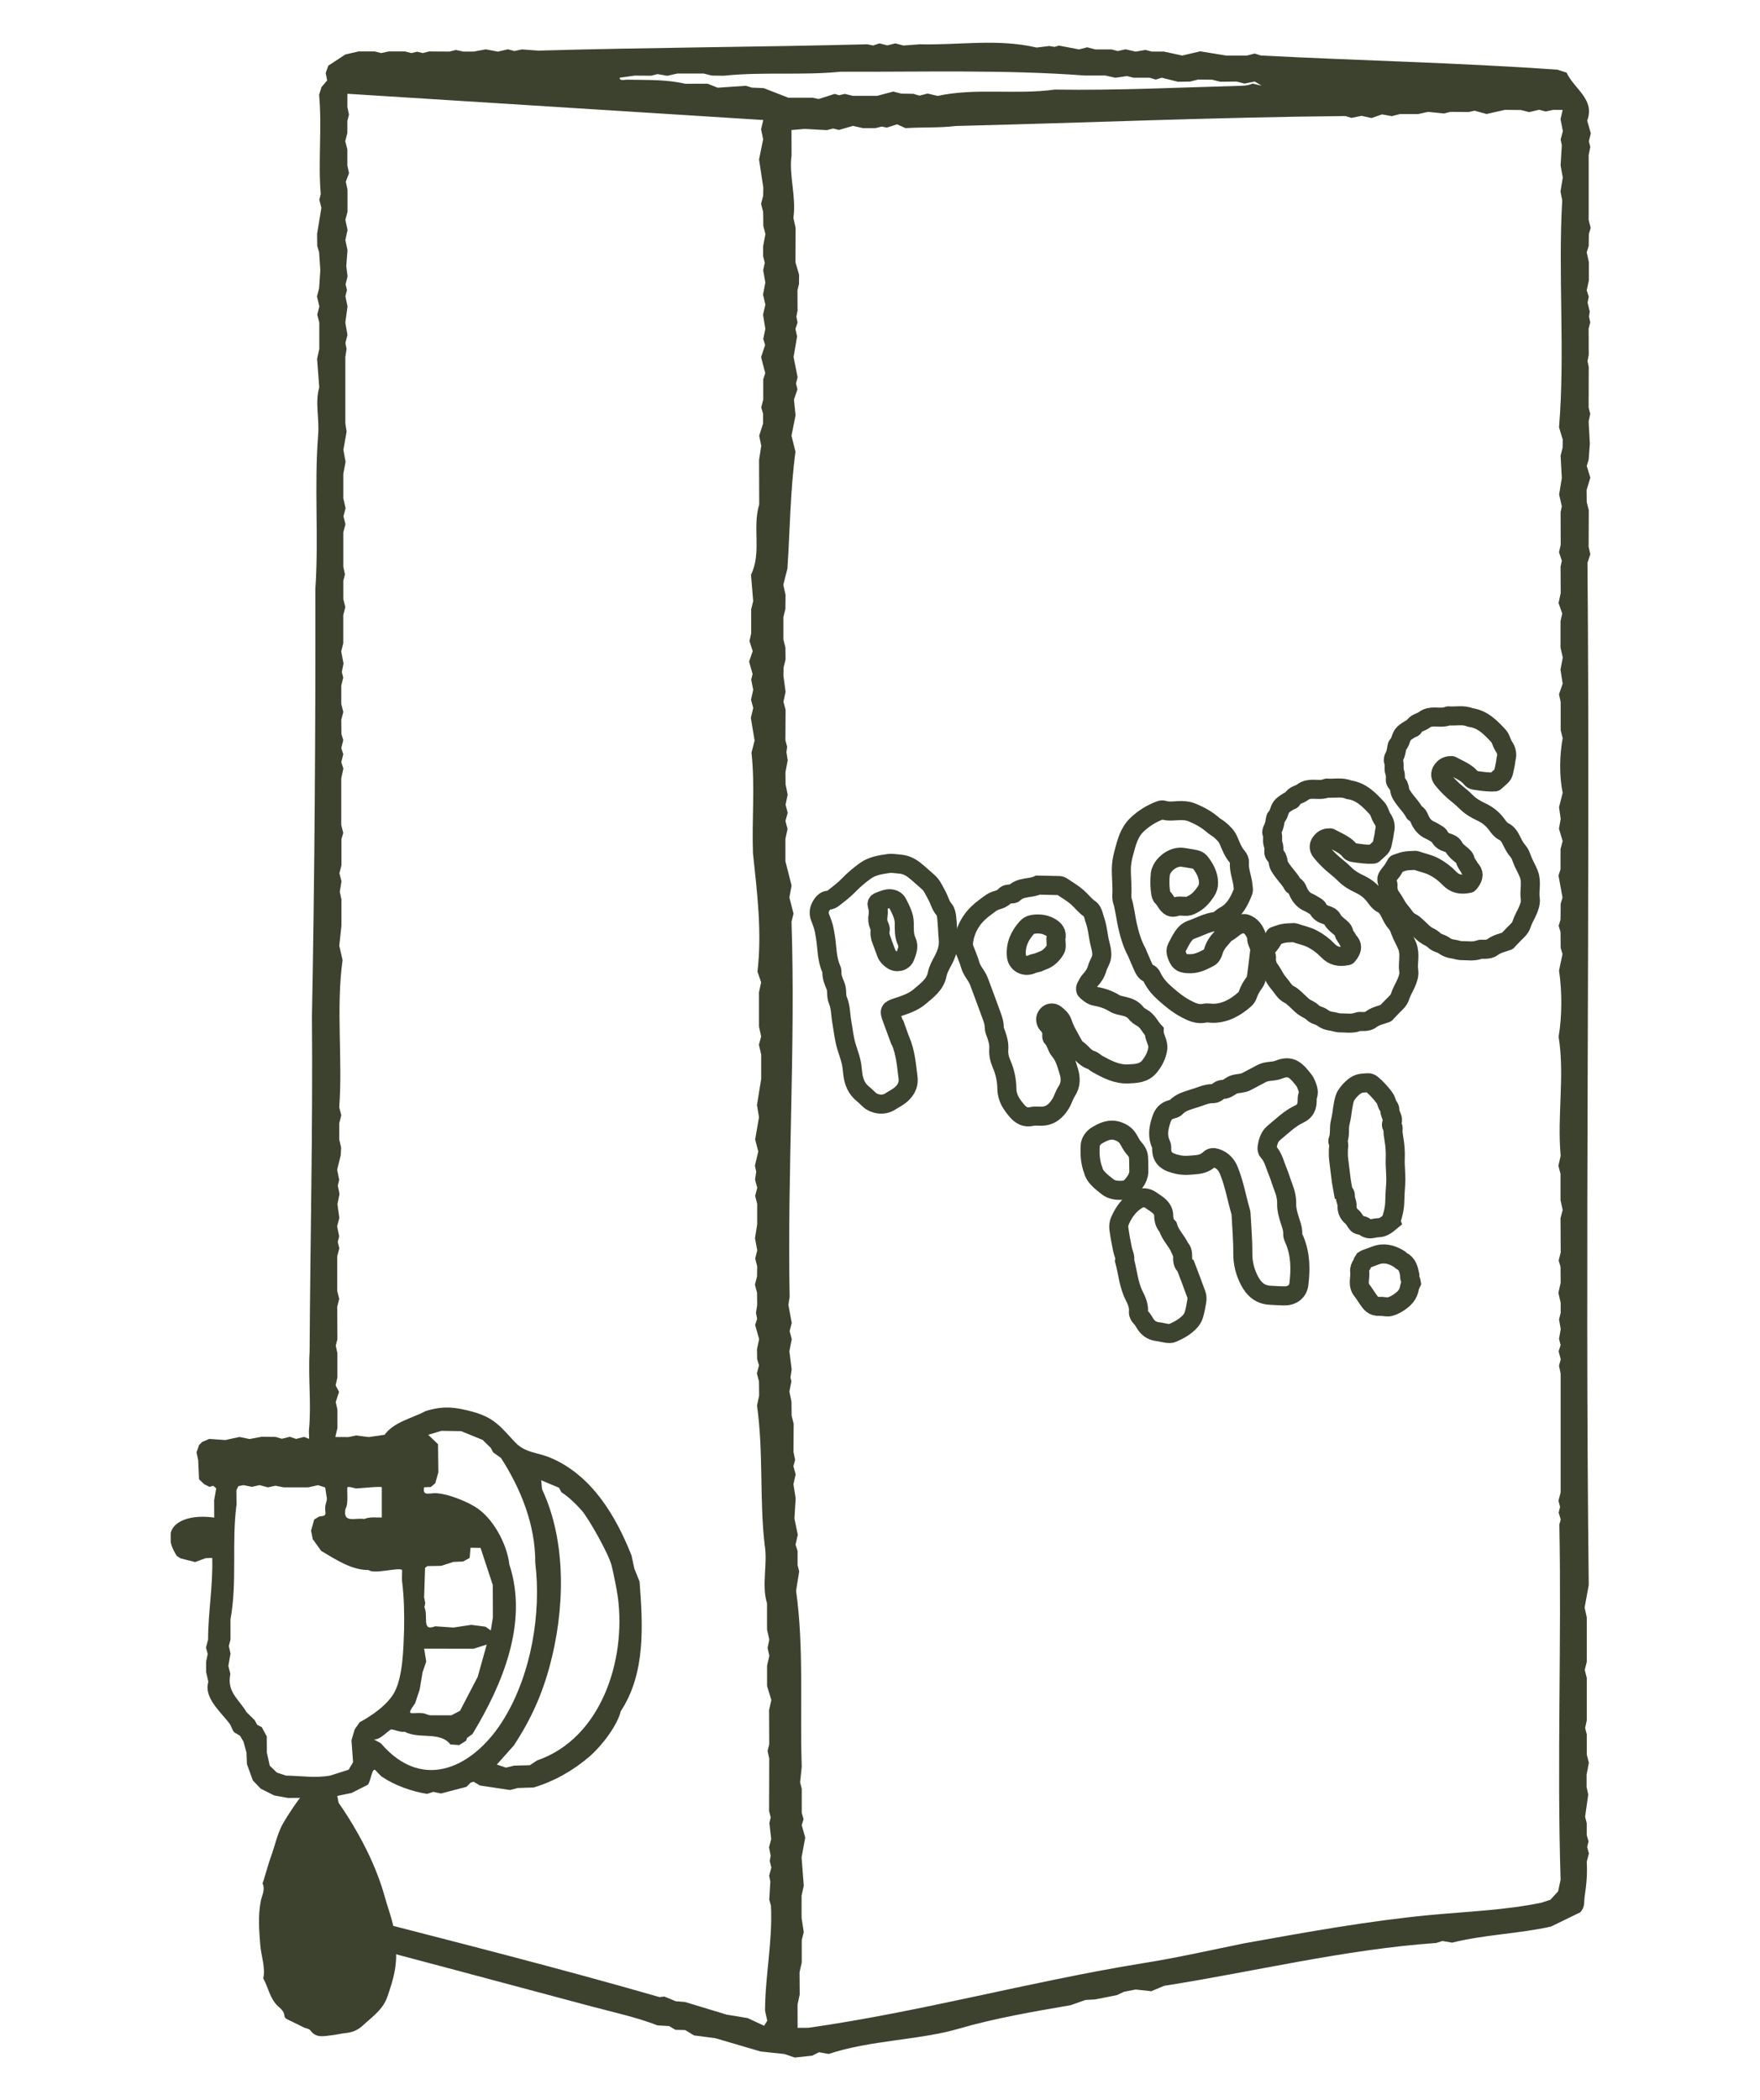
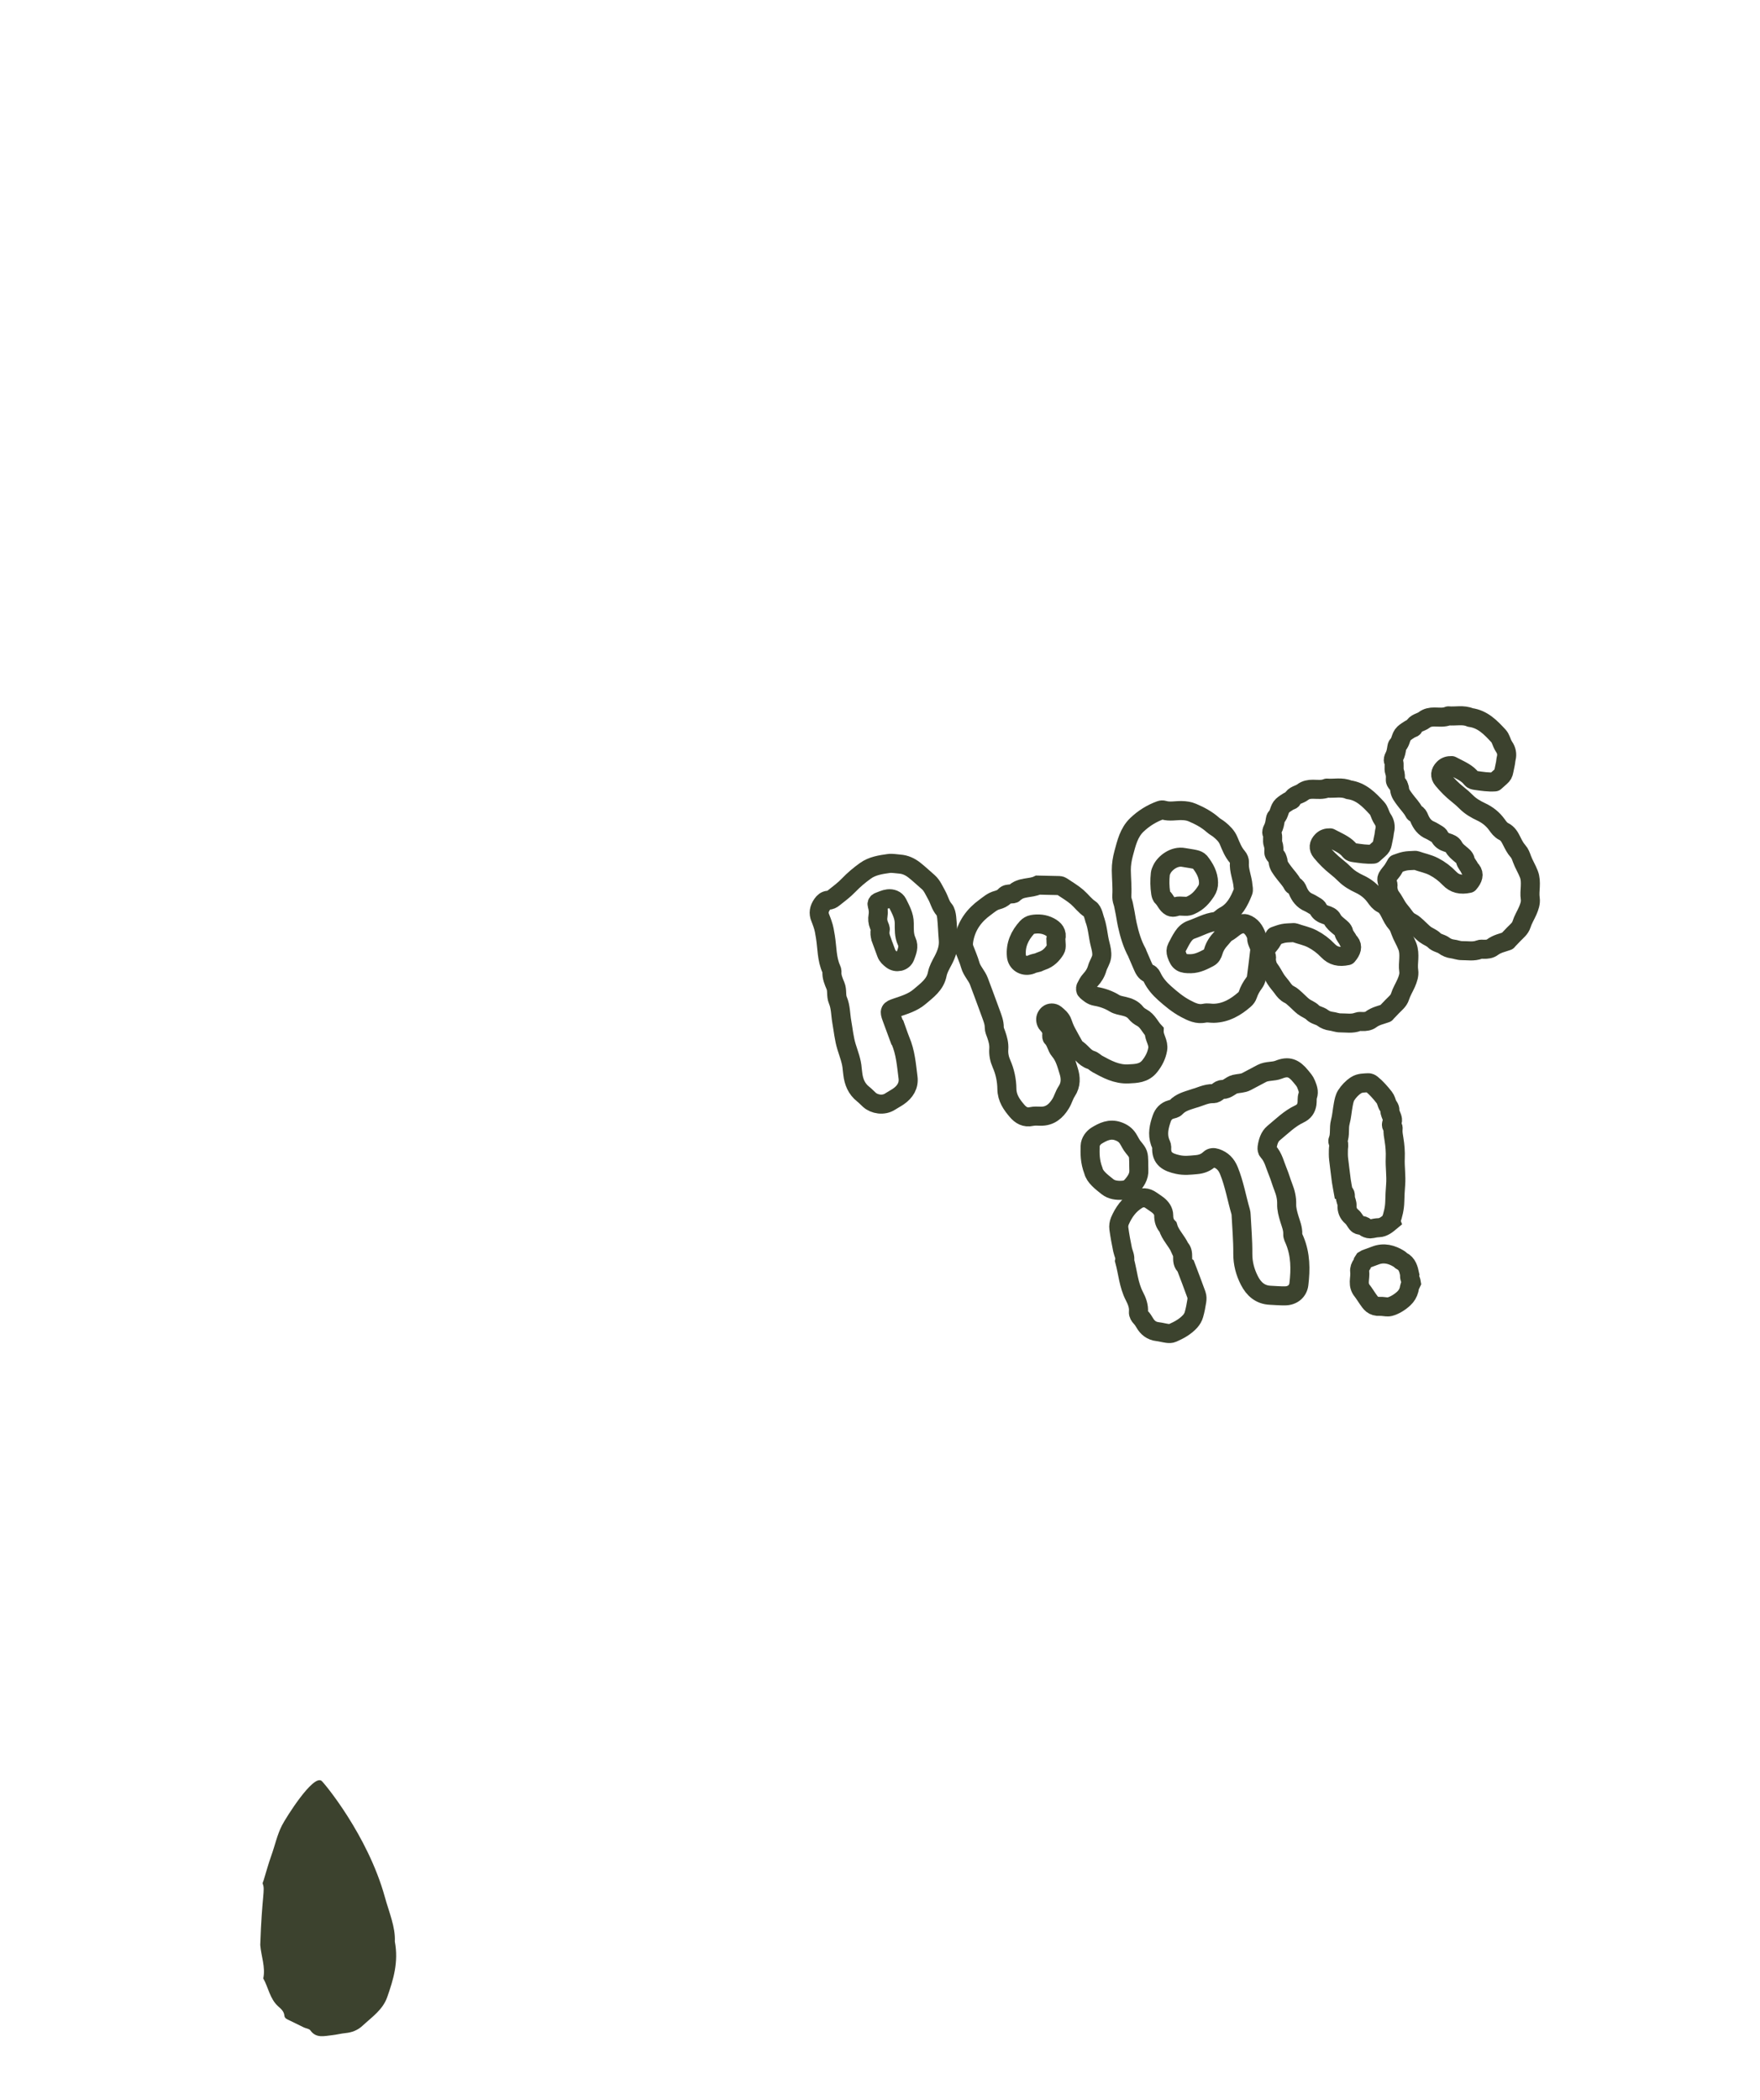
<svg xmlns="http://www.w3.org/2000/svg" fill="none" viewBox="0 0 662 790" height="790" width="662">
  <g clip-path="url(#clip0_2940_1783)">
-     <path fill="#3C422E" d="M594.35 719.323L583.373 724.668C571.128 727.382 558.368 727.674 546.179 730.708L542.557 730.095L540.203 730.833C505.586 733.282 471.903 741.605 437.899 746.949L433.037 748.981L427.145 748.341L422.701 749.217L420.138 750.442L411.905 752.07L408.311 752.265L402.697 754.241C388.976 756.593 373.875 759.196 360.669 763.065C345.833 767.407 327.376 767.351 311.69 772.584L308.04 771.93L305.533 773.21L298.958 773.934L295.016 772.598L286.1 771.652L269.077 766.656L261.026 765.598L257.724 763.594L254.033 763.496L251.651 762.077L247.346 761.84C239.336 758.751 230.908 756.941 222.578 754.729C188.477 745.641 154.138 736.344 120.023 727.493L116.68 724.765L115.454 721.383L117 714.55L116.248 711.544V700.87L117.098 697.112L116.248 693.354L116.276 676.25L108.28 676.278L103.14 675.346L98.083 672.813L95.116 669.709L92.887 663.586L92.706 659.216L91.563 655.041L90.282 652.911L88.15 651.631C87.259 650.671 87.05 649.223 86.256 648.207C82.885 643.796 76.561 638.479 78.371 632.634L77.522 628.876V625.021L78.135 622.155L77.48 619.733L78.274 616.671C78.274 606.373 80.168 596.297 79.82 585.984L77.285 586.109L73.371 587.557L67.882 586.151L66.503 585.26C58.953 573.445 69.902 569.256 80.572 570.828L80.545 564.343L81.325 559.834L80.21 558.874L78.817 559.277L76.811 558.275L74.875 556.424L74.541 549.173L73.914 546.293L74.903 543.509L76.045 542.382L78.692 541.241L84.751 541.658L90.073 540.503L93.862 541.282L98.389 540.433L103.697 540.489L106.009 541.185L109.004 540.433L111.372 541.241L114.367 540.475L116.248 541.213C116.332 540.086 116.109 538.889 116.22 537.775C117.167 528.159 115.858 518.027 116.457 508.355C116.708 466.2 117.683 424.755 117.335 382.308C118.351 329.562 118.7 274.478 118.616 221.468C119.926 202.833 118.156 182.765 119.647 163.865C120.204 156.851 118.393 151.855 120.079 145.676L119.271 134.987L120.093 131.257V121.335L119.327 118.329L120.121 115.295L119.229 111.509L120.023 108.447L120.483 101.656L120.023 94.864L119.327 92.526L119.271 87.975L120.887 78.15L120.107 75.116L120.65 72.987C119.591 60.795 121.165 48.381 120.037 35.647L120.929 32.752L123.046 30.261L122.503 27.464L123.492 24.695L129.9 20.491L134.831 19.35H140.96L143.356 19.963L146.226 19.35H152.355L154.737 19.963L156.883 19.448L159.028 19.963L161.41 19.35L169.058 19.406L171.454 18.794L174.323 19.406H178.182L182.709 18.557L187.265 19.42L191.054 18.543L193.478 19.197L196.347 18.585L202.449 19.044C243.585 17.847 285.111 17.722 326.192 16.664L328.407 17.11L330.789 16.316L333.77 17.068L336.765 16.316L339.816 17.124L345.917 16.664C360.627 17.04 375.129 14.438 389.923 17.889L394.659 17.305L396.637 17.639L398.295 17.151L405.887 18.585L408.924 17.792L411.988 18.585H418.062L420.458 19.197L423.356 18.543L427.145 19.42L430.808 18.78L433.204 19.392H437.76L444.669 20.895L451.453 19.308L461.288 20.909H468.936L471.945 20.144L474.271 20.881C511.131 22.788 548.603 23.581 585.783 26.211L589.238 27.311C592.219 33.629 600.02 37.345 596.997 45.389L598.362 50.135L597.638 53.127L598.167 55.256L597.554 58.402V82.729L598.32 85.735L597.624 88.045L597.568 92.54L596.816 94.892L597.624 98.608V105.497L596.816 109.213L597.596 111.593L597.15 113.805L597.958 117.187L597.68 119.094L598.153 121.251L597.54 123.631L597.582 133.554L597.122 135.794L597.582 138.035L597.54 153.274L598.153 155.668L597.54 158.535L598 166.913L597.54 172.953L596.83 175.263L598.181 179.675L596.774 184.323L596.83 188.874L597.596 191.908L597.54 205.616L598.181 208.497L597.108 211.656C598.181 340.041 596.078 467.605 597.582 596.199L596.036 604.647L596.844 608.363V625.105L596.078 628.111L596.844 631.117V647.108L596.231 649.975L596.844 652.368V659.953L597.624 663.015L596.774 667.538V672.145L597.387 675.012L596.217 683.362L596.83 685.756V690.306L597.512 692.617L596.983 694.746L597.638 697.168L596.844 700.229C597.067 704.794 596.76 708.705 596.078 713.117C595.715 715.524 596.3 717.125 594.378 719.379L594.35 719.323ZM474.577 32.237L471.931 30.665L468.128 31.444L465.119 30.679L458.989 30.748L455.953 29.983L450.631 29.927L447.594 30.693L443.039 30.748L436.993 29.231L434.709 29.927L432.396 29.231H426.323L423.927 28.619L419.497 29.245L415.75 28.41H408.102C378.347 26.156 346.446 27.102 316.273 26.977C301.507 28.438 287.145 26.935 272.267 28.48L267.712 28.424L264.675 27.659H254.743L250.982 28.508L247.318 27.867L244.922 28.48L238.779 28.438L233.123 29.218C232.942 30.54 234.865 29.955 235.784 29.969C243.223 30.122 250.536 29.83 257.766 31.514L266.138 31.486L269.941 32.989L280.542 32.265L282.868 32.961L287.243 33.142L296.534 36.761H305.658L307.901 37.248L313.961 35.313L315.619 35.828L317.764 35.313L320.773 36.051H329.939L335.985 34.436L339.049 35.23L343.549 35.285L345.861 35.981L348.898 35.188L352.687 36.079C367.077 32.947 382.178 35.717 396.735 33.699C420.402 34.061 443.875 32.892 467.348 32.251C468.782 32.21 469.855 31.973 471.164 31.444L474.522 32.224L474.577 32.237ZM287.061 45.139L130.68 35.271L130.652 40.226L131.265 43.093L130.652 45.487V50.037L129.858 53.099L130.652 56.161V62.229L131.279 65.11L130.067 68.394L130.708 71.275V79.681L129.9 82.729L130.735 86.472L129.9 90.314L130.708 94.029L130.248 100.125L130.735 103.938L129.983 106.958L130.513 109.088L129.914 111.454L130.722 115.281L129.886 121.349L130.694 125.969L129.914 129.017L130.359 131.23L129.9 134.236V159.328L130.373 162.334L129.161 169.209L129.983 173.719L129.133 178.242V187.399L129.983 191.157L129.189 194.191L129.941 197.183L129.133 200.231V213.187L129.746 216.054L129.133 218.448V225.337L129.886 228.343L129.12 231.349V241.968L128.339 245.03L129.217 249.58L128.576 252.754L129.106 254.883L128.367 257.889V264.778L129.133 267.784L128.367 270.79L128.423 276.092L129.12 278.403L128.367 281.381L129.12 283.705L128.367 286.697L129.161 289.077L128.353 292.793V310.301L129.12 313.307L128.423 315.617V325.47L127.671 328.476L128.437 331.496L127.81 335.449L128.423 338.316V348.239L127.615 355.74L128.855 361.112C126.334 379.469 128.938 398.243 127.601 416.502L128.367 419.508L127.601 422.514V428.638L128.312 431.672L128.158 434.511L126.821 439.994L127.587 443.793L127.058 445.937L127.699 449.11L126.933 452.909L127.629 458.156L126.807 461.245L127.573 465.045L127.044 467.174L127.643 469.54L126.835 472.588V485.545L127.601 488.551L126.835 491.557L126.905 503.748L126.292 506.142L126.905 509.009V518.166L126.236 521.061L127.532 523.552L126.278 527.365L126.919 530.246V537.135L126.125 540.517L131.084 540.545L133.953 539.932L138.676 540.545L144.652 539.682C148.19 534.825 154.988 533.503 160.045 530.789C166.578 528.715 171.189 529.202 177.764 531.012C186.039 533.28 188.365 536.759 193.673 542.424C197.643 546.654 202.031 546.153 207.366 548.464C222.676 555.088 231.619 570.174 237.539 585.065L238.612 590.062L240.562 594.891C241.788 611.049 242.958 629.252 233.499 643.643C232.134 649.168 226.297 656.766 221.728 660.705C215.585 665.993 208.494 670.001 200.735 672.353L194.843 672.534L191.806 673.3L180.536 671.602L178.126 670.168L176.97 670.572L175.466 672.103L165.854 674.608L162.998 673.996L160.644 674.747C155.058 673.912 148.427 671.546 143.621 668.29C142.897 667.803 141.197 665.673 140.932 665.659C139.762 665.618 139.33 670.53 138.286 671.365L132.226 674.413L126.877 675.513L127.462 678.783L126.807 681.205L127.448 684.099L126.097 689.611L126.905 693.326V699.45L126.055 703.973L126.821 707.772L126.292 709.902L126.905 712.281V718.725C129.454 719.017 131.975 719.658 134.232 720.882C172.54 730.763 210.083 740.255 248.084 751.194L249.881 750.985L254.144 752.752L257.655 753.031L273.34 757.79L281.211 759.085L287.424 761.979L288.594 760.073L287.758 756.329C287.8 743.108 290.642 730.29 289.987 716.874L289.346 714.536L289.75 707.745L289.304 705.532L290.14 702.442L289.513 700.007L289.875 698.03L289.249 694.843L290.084 691.768L289.388 685.742L289.889 683.598L289.276 681.219L289.332 661.442L288.719 658.576L289.332 656.182L289.276 643.225L290.126 639.467L288.524 634.193V626.552L289.374 622.795L288.719 619.9L289.36 616.713L288.51 612.955V603.088C286.337 596.116 288.858 588.364 287.591 580.932C285.654 563.856 287.187 545.917 284.735 528.674L285.543 524.958L285.487 519.641L284.693 516.58L285.487 513.546L284.791 511.235L284.735 507.436L285.543 503.734L284.039 498.376L284.777 496.038L284.345 493.825L284.805 490.819L284.749 486.268L283.955 483.206L284.749 480.145L284.805 476.345L284.053 473.339L284.833 470.305L283.983 465.768L284.805 460.466V452.825L284.039 449.819L284.833 446.785L283.997 443.71L284.443 440.718L283.955 438.449L285.209 433.133L284.039 428.582L285.487 420.246L284.721 415.667L286.309 405.855V396.698L285.459 392.94L286.295 389.865L285.487 386.149V373.192L286.295 369.476L284.916 365.496C286.644 350.674 284.819 335.95 283.217 320.919C282.757 308.102 284.053 295.813 282.659 283.107L283.83 278.556L282.423 270.066L283.314 266.281L282.478 263.205L283.314 259.462L282.548 255.662L283.077 253.533L281.768 248.843L283.119 244.918L281.907 241.133L282.548 238.252V229.15L283.3 226.116L282.478 216.193C286.56 207.787 282.91 198.644 285.571 189.709L285.515 172.967L286.337 167.665L285.557 163.893L287.02 159.328V155.585L286.323 153.274L287.089 150.268V142.683L287.828 140.331L286.281 134.347L287.786 129.768L287.089 127.486L287.869 123.701L287.006 118.384L287.883 114.599L287.006 110.813L287.869 106.276L287.061 101.656L287.66 98.803L287.048 96.423V92.568L287.897 88.045L287.117 84.983L287.061 79.737L286.267 76.675L287.061 73.613L287.117 70.579L285.501 59.988L287.048 52.403L286.267 48.618L287.075 45.208L287.061 45.139ZM587.678 41.353L584.237 41.325L581.367 41.938L578.943 41.284L575.154 42.174L572.09 41.381L566.016 41.325L559.162 42.884L554.663 41.645L552.42 42.133L545.524 42.077L543.128 42.689L537.166 42.077L533.433 42.898H526.593L523.529 43.691L519.851 43.023L515.881 44.401L512.134 43.566L508.331 44.345L506.018 43.65C457.234 44.095 408.45 46.196 359.513 47.393C353.133 48.159 346.948 47.783 340.61 48.2L337.42 46.767L333.603 47.992L331.611 47.616L329.215 48.2H324.604L320.842 47.352L315.535 48.882L313.39 48.34L311.008 48.952L302.636 48.493L297.704 48.924L297.732 58.443C296.673 65.972 299.571 73.947 298.429 81.963L299.25 85.693L299.195 98.65L300.56 103.312L300.532 106.819L299.947 109.213L299.989 116.867L299.543 119.108L299.989 121.321L299.195 123.701L299.808 126.554L298.498 134.278L300.003 141.904L299.404 144.27L299.947 146.413L298.638 150.324L299.237 156.211L297.704 163.907L299.209 169.933C297.217 184.727 297.161 199.354 296.172 213.897L294.626 219.993L295.475 223.75L295.42 229.067L294.653 232.101V240.507L295.42 243.54L295.475 248.091L294.723 251.125L294.667 254.159L295.489 260.227L294.681 263.943L295.489 266.991L295.42 278.431L296.074 280.88L295.81 282.94L296.283 285.988L295.434 290.511L295.489 295.061L296.269 298.889L295.489 302.688L296.283 305.722L295.434 308.798L296.228 311.832L295.42 315.547V323.953L297.746 333.083L296.924 337.592L298.47 343.66L297.718 346.652C299.25 394.109 296.116 440.119 297.008 487.813L296.548 490.819L297.802 497.638L297.008 500.672L297.802 503.706L296.924 508.257L297.774 515.118L297.328 518.138L297.662 519.613L296.924 523.427L297.704 527.254L297.76 532.501L298.526 535.535L298.47 546.209L299.083 549.076L298.429 551.497L299.264 554.573L298.443 558.289L299.278 563.591L298.819 571.204L300.072 577.272L299.237 581.016L299.989 583.368V588.67L300.602 591.064L299.432 598.37C302.468 619.789 300.811 643.169 301.563 664.532L300.95 670.433L301.563 672.827V681.928L302.259 684.239L301.563 686.521L302.872 691.211L301.507 698.629L302.329 709.317L301.507 713.047V721.453L302.329 726.755L301.563 729.789V738.139L300.741 741.869L300.797 750.275L299.975 754.005L300.003 762.759L304.154 762.731C346.655 756.663 387.234 745.39 429.471 738.515C442.872 736.386 455.075 733.589 468.183 730.93C491.336 726.783 514.655 722.524 538.03 720.312C552.03 718.99 565.946 718.516 579.723 715.705L583.15 714.578L586.062 711.419L586.995 707.049C585.616 662.695 587.385 617.882 586.535 573.514C586.535 572.874 587.134 572.081 586.981 571.302L586.271 568.95L586.8 566.82L586.201 564.454L587.009 561.406V516.594L586.396 513.727L587.051 511.305L586.257 508.271L587.009 505.947L586.41 503.581L587.051 499.935L586.41 496.288L587.023 493.895V490.04L586.173 486.282L587.023 482.524L586.967 476.457L586.271 474.146L587.037 471.14L586.967 458.184L587.775 455.136L586.967 451.42V441.553L586.173 438.491L587.023 434.733C585.644 419.48 588.611 404.839 586.257 389.948C587.552 382.224 587.594 373.053 586.41 365.064L587.719 358.857L587.023 356.547L586.967 350.549L586.271 348.239L586.967 345.928L587.023 339.93L587.719 337.62L586.215 329.325L586.967 326.973V319.389L587.761 316.341L586.382 311.706L587.037 308.06L586.41 303.634L587.775 298.221C586.48 291.791 586.563 284.429 587.775 277.651L587.023 274.631V264.012L586.396 261.132L587.775 257.165L586.953 251.877L587.817 247.34L586.967 243.582V233.659L587.608 230.778L586.229 226.812L587.037 223.096L586.981 213.159L587.469 210.919L586.396 207.76L587.037 204.879L586.995 192.674L587.455 190.433L586.438 186.021L587.455 179.814L586.995 171.436L587.747 168.402L587.803 165.368L586.41 160.72C588.736 132.427 585.978 103.604 587.608 75.269L586.953 72.096L587.817 66.766L586.995 62.257L587.455 54.644L587.009 52.431L587.845 49.342L586.967 44.791L587.775 41.381L587.678 41.353ZM185.523 546.348L184.618 544.636L181.539 541.616L173.46 538.318L166.021 538.207L161.062 539.696L164.753 543.217L164.893 553.766L163.709 557.899L162.079 559.319L159.543 559.43C158.749 563.077 161.675 561.393 164.516 561.671C168.849 562.088 174.7 564.413 178.503 566.653C185.328 570.661 190.719 580.723 191.583 588.475C198.785 610.297 189.048 633.567 177.695 652.271L175.689 653.705L175.312 654.776L172.721 656.404L169.406 656.154C165.533 651.102 157.51 654.303 152.188 651.366C150.823 651.728 147.828 650.392 147.118 650.531C146.24 650.712 142.813 654.707 140.57 654.247L143.259 655.723C159.376 674.608 178.865 664.337 189.786 646.148C199.872 629.364 203.633 606.832 201.334 587.835C201.404 573.64 195.971 560.112 188.435 548.394L185.551 546.348H185.523ZM210.236 559.597L203.563 556.786L203.897 560.182C213.328 580.278 212.353 605.969 206.753 626.705C203.786 637.7 199.537 647.01 193.31 656.502L186.875 663.725L190.343 664.88L193.366 664.128L199.287 663.975L202.031 662.166C226.116 653.899 235.561 624.451 232.399 600.778C232.023 597.981 230.727 591.509 230.017 588.754C228.902 584.439 221.464 571.19 218.789 568.142C216.658 565.721 213.872 563.021 211.169 561.295L210.25 559.583L210.236 559.597ZM122.28 559.486L119.647 558.637L115.914 559.458H106.747L103.599 558.846L100.744 559.458L97.665 558.609L94.767 559.263L91.591 558.623L89.655 559.013L88.917 560.544L88.972 565.902C87.064 580.153 89.293 594.974 86.688 609.142V616.727L86.075 619.121L86.702 621.988L85.894 626.608L86.646 629.628C85.267 636.433 89.683 638.897 92.734 644.018L95.812 647.038L96.718 648.764L98.459 649.655L100.326 653.12L100.367 659.146L101.454 664.128L104.143 666.745L107.569 667.872C113.35 667.969 118.463 668.888 124.216 667.872L131.126 665.673L132.797 662.834L132.198 654.595L133.41 650.504L135.277 647.818C139.846 645.368 145.822 641.207 148.329 636.587C151.589 630.547 151.756 619.844 151.993 612.941C152.105 607.041 151.993 600.75 151.227 594.682C151.102 593.694 151.352 590.688 151.199 590.535C150.085 589.422 140.765 592.247 138.648 590.563C132.212 590.604 126.194 586.527 120.817 583.354L117.641 578.942L117 575.727L118.184 571.552L120.093 570.411C123.547 570.16 122.071 569.27 122.349 566.611C122.461 565.596 122.893 564.747 122.962 563.745L122.322 559.486H122.28ZM143.593 559.43C143.593 558.957 135.068 559.848 134.107 559.862C133.368 559.876 131.126 558.971 130.694 559.43C130.373 559.764 131.195 565.985 129.969 567.419C128.841 573.166 133.452 570.801 137.004 571.357C139.108 570.48 141.378 570.842 143.607 570.8V559.416L143.593 559.43ZM180.731 582.226L176.984 582.171L176.65 585.998L174.198 587.348L170.562 587.501L165.965 588.976L160.755 589.074L159.892 589.728L159.529 600.806L159.961 603.046L159.627 604.522C161.229 607.973 158.401 613.818 163.695 611.717L170.562 612.19L177.249 611.174L182.598 611.87L184.604 613.275L185.398 608.377L185.356 596.213L180.759 582.226H180.731ZM173.042 643.475L179.673 630.755L183.072 618.606L178.168 620.15L159.543 620.123L160.323 625.008L158.944 629.002L157.858 635.501L156.158 640.622C152.397 645.953 154.612 643.935 159.139 644.422C160.115 644.533 161.09 645.257 162.176 645.187H169.81L173.056 643.489L173.042 643.475Z" />
    <g clip-path="url(#clip1_2940_1783)">
-       <path fill="#3C422E" d="M98.818 708.571C98.69 708.268 99.01 707.74 99.138 707.324C100.114 704.159 100.977 700.945 102.097 697.827C103.44 694.102 104.224 690.201 106.063 686.603C107.583 683.646 117.755 667.433 120.938 669.848C121.881 670.567 138.355 690.361 144.753 713.544C146.336 719.3 148.783 724.863 148.511 730.299C149.983 738.086 147.936 744.657 145.648 751.196C143.969 755.993 139.859 758.711 136.356 761.972C134.501 763.699 132.325 764.498 130.006 764.722C128.231 764.898 126.52 765.362 124.792 765.538C121.961 765.826 118.89 766.785 116.715 763.683C116.283 763.076 115.132 762.996 114.348 762.628C112.493 761.748 110.654 760.853 108.814 759.926C108.047 759.542 107.071 759.238 106.975 758.199C106.831 756.536 105.695 755.625 104.592 754.634C101.489 751.82 100.961 747.615 99.026 744.161C99.922 739.876 98.21 735.767 97.89 731.579C97.459 725.999 97.011 720.563 98.098 715.015C98.514 712.936 99.81 710.874 98.818 708.587V708.571Z" />
+       <path fill="#3C422E" d="M98.818 708.571C98.69 708.268 99.01 707.74 99.138 707.324C100.114 704.159 100.977 700.945 102.097 697.827C103.44 694.102 104.224 690.201 106.063 686.603C107.583 683.646 117.755 667.433 120.938 669.848C121.881 670.567 138.355 690.361 144.753 713.544C146.336 719.3 148.783 724.863 148.511 730.299C149.983 738.086 147.936 744.657 145.648 751.196C143.969 755.993 139.859 758.711 136.356 761.972C134.501 763.699 132.325 764.498 130.006 764.722C128.231 764.898 126.52 765.362 124.792 765.538C121.961 765.826 118.89 766.785 116.715 763.683C116.283 763.076 115.132 762.996 114.348 762.628C112.493 761.748 110.654 760.853 108.814 759.926C108.047 759.542 107.071 759.238 106.975 758.199C106.831 756.536 105.695 755.625 104.592 754.634C101.489 751.82 100.961 747.615 99.026 744.161C99.922 739.876 98.21 735.767 97.89 731.579C98.514 712.936 99.81 710.874 98.818 708.587V708.571Z" />
    </g>
  </g>
  <path stroke-linejoin="round" stroke-width="7.166" stroke="#3C422E" d="M521.311 381.101C519.482 381.765 517.392 382.138 515.619 383.486C514.787 384.128 513.557 384.281 512.397 384.238C511.851 384.223 511.239 384.147 510.753 384.337C508.582 385.196 506.325 384.726 504.132 384.747C502.955 384.757 501.784 384.239 500.565 384.102C499.49 383.971 498.351 383.508 497.489 382.852C496.317 381.952 494.783 381.939 493.707 380.82C492.797 379.891 491.399 379.472 490.331 378.653C489.267 377.849 488.38 376.834 487.372 375.95C486.622 375.293 485.875 374.54 485.001 374.111C483.802 373.554 483.071 372.636 482.362 371.633C481.525 370.46 480.495 369.391 479.76 368.188C479.016 366.955 478.352 365.668 477.49 364.518C476.71 363.487 476.473 362.298 476.305 361.072C476.29 360.965 476.318 360.845 476.337 360.744C476.658 359.502 475.482 358.317 476.126 357.14C476.655 356.173 477.473 355.375 478.112 354.455C478.614 353.718 479.016 352.915 479.496 352.106C480.588 351.754 481.621 351.308 482.722 351.097C483.79 350.88 484.908 350.887 486.004 350.821C486.334 350.804 486.699 350.745 487 350.848C489.192 351.64 491.495 352.049 493.599 353.138C495.817 354.289 497.738 355.735 499.462 357.54C501.457 359.618 503.679 360.13 506.815 359.467C507.013 359.217 507.226 358.964 507.419 358.7C508.608 357.045 508.87 355.438 507.174 353.943C506.742 352.795 505.707 351.982 505.444 350.705C505.236 349.666 504.305 349.046 503.564 348.419C502.625 347.61 501.684 346.898 501.102 345.729C500.619 344.787 499.564 344.395 498.636 344.109C497.387 343.71 496.398 343.107 495.832 341.934C495.576 341.388 495.122 341.09 494.625 340.806C493.842 340.366 493.097 339.835 492.278 339.485C490.156 338.609 488.931 336.928 488.119 334.918C487.814 334.147 487.459 333.534 486.708 333.148C486.519 333.044 486.301 332.901 486.212 332.704C485.301 330.899 483.823 329.499 482.663 327.879C481.853 326.746 480.845 325.591 480.743 324.043C480.726 323.713 480.554 323.397 480.488 323.066C480.313 322.033 479.035 321.531 479.128 320.436C479.21 319.408 479.189 318.41 478.846 317.459C478.39 316.174 478.988 314.788 478.431 313.485C478.244 313.062 478.445 312.333 478.694 311.878C479.31 310.773 479.5 309.57 479.685 308.353C479.735 308.035 479.808 307.631 480.019 307.426C481.274 306.214 481.109 304.238 482.362 303.074C483.089 302.399 483.959 301.889 484.792 301.359C485.169 301.121 485.838 301.068 485.971 300.758C486.768 298.963 488.728 298.963 490.024 297.946C491.115 297.1 492.43 296.859 493.804 296.87C495.575 296.878 497.365 297.166 499.081 296.441C501.83 296.687 504.657 295.891 507.324 297.054C512.011 297.657 515.015 300.841 517.98 304.053C518.352 304.454 518.599 304.971 518.813 305.482C519.18 306.41 519.505 307.303 520.097 308.182C520.906 309.363 521.239 310.827 520.858 312.357C520.666 313.115 520.661 313.913 520.483 314.666C519.444 319.226 520.376 317.837 516.571 321.278C514.12 321.454 511.725 321.056 509.317 320.726C508.735 320.641 508.139 320.513 507.807 320.084C506.251 318.038 503.984 317.045 501.804 315.914C501.3 315.663 500.811 315.408 500.322 315.153C499.133 315.119 498.126 315.382 497.271 316.27C495.983 317.587 495.814 319.023 496.949 320.396C498.659 322.477 500.554 324.376 502.646 326.026C503.785 326.92 504.839 327.854 505.856 328.879C507.438 330.471 509.395 331.603 511.427 332.554C513.791 333.662 515.757 335.206 517.309 337.349C518.013 338.338 518.764 339.377 519.9 339.937C521.422 340.67 522.174 342.044 522.864 343.419C523.563 344.824 524.233 346.19 525.298 347.376C526.009 348.172 526.377 349.211 526.737 350.221C527.448 352.212 528.607 353.992 529.361 355.971C529.953 357.502 529.959 359.047 529.898 360.578C529.826 362.129 529.641 363.618 529.882 365.205C530.103 366.718 529.56 368.295 528.931 369.738C528.166 371.476 527.153 373.08 526.577 374.922C526.121 376.41 524.795 377.436 523.704 378.552C522.934 379.351 522.169 380.165 521.288 381.076L521.311 381.101Z" />
  <path stroke-linejoin="round" stroke-width="7.166" stroke="#3C422E" d="M567.013 353.926C565.184 354.589 563.094 354.962 561.321 356.31C560.489 356.952 559.259 357.105 558.099 357.062C557.553 357.047 556.941 356.971 556.455 357.162C554.284 358.02 552.027 357.55 549.834 357.571C548.658 357.581 547.486 357.063 546.267 356.926C545.192 356.795 544.053 356.332 543.191 355.676C542.019 354.776 540.486 354.763 539.409 353.644C538.499 352.715 537.102 352.296 536.033 351.477C534.969 350.674 534.082 349.658 533.074 348.774C532.324 348.118 531.577 347.364 530.703 346.935C529.504 346.378 528.773 345.46 528.065 344.457C527.227 343.284 526.197 342.215 525.462 341.012C524.718 339.779 524.054 338.492 523.192 337.342C522.412 336.312 522.175 335.122 522.007 333.896C521.992 333.789 522.02 333.669 522.039 333.568C522.36 332.327 521.184 331.141 521.828 329.965C522.357 328.997 523.175 328.199 523.814 327.279C524.316 326.543 524.718 325.74 525.198 324.93C526.29 324.578 527.323 324.132 528.424 323.921C529.492 323.704 530.61 323.711 531.706 323.645C532.036 323.628 532.401 323.569 532.702 323.672C534.894 324.464 537.197 324.873 539.301 325.962C541.519 327.114 543.44 328.559 545.164 330.365C547.159 332.442 549.381 332.954 552.517 332.291C552.715 332.042 552.928 331.788 553.122 331.524C554.31 329.869 554.573 328.263 552.876 326.767C552.444 325.619 551.409 324.807 551.146 323.529C550.938 322.49 550.007 321.871 549.266 321.243C548.328 320.434 547.386 319.722 546.805 318.554C546.321 317.611 545.266 317.219 544.338 316.933C543.09 316.534 542.1 315.931 541.534 314.759C541.278 314.212 540.824 313.915 540.327 313.63C539.544 313.19 538.799 312.659 537.98 312.309C535.858 311.433 534.633 309.752 533.821 307.743C533.516 306.971 533.161 306.358 532.411 305.972C532.221 305.869 532.003 305.725 531.914 305.528C531.003 303.723 529.525 302.324 528.365 300.703C527.555 299.57 526.547 298.415 526.445 296.867C526.428 296.537 526.256 296.221 526.19 295.89C526.016 294.857 524.737 294.355 524.831 293.26C524.912 292.232 524.891 291.235 524.548 290.283C524.092 288.998 524.69 287.612 524.133 286.309C523.946 285.886 524.147 285.158 524.396 284.702C525.012 283.597 525.202 282.394 525.387 281.177C525.438 280.859 525.511 280.455 525.721 280.25C526.976 279.038 526.812 277.062 528.064 275.899C528.791 275.224 529.662 274.714 530.494 274.183C530.871 273.945 531.541 273.892 531.673 273.583C532.47 271.788 534.43 271.787 535.726 270.77C536.817 269.925 538.132 269.683 539.506 269.695C541.277 269.702 543.067 269.99 544.783 269.265C547.532 269.511 550.359 268.715 553.026 269.878C557.713 270.482 560.717 273.666 563.682 276.877C564.054 277.278 564.301 277.795 564.515 278.306C564.882 279.235 565.208 280.127 565.8 281.006C566.608 282.187 566.941 283.652 566.56 285.181C566.368 285.939 566.363 286.737 566.185 287.491C565.146 292.05 566.078 290.661 562.273 294.103C559.822 294.278 557.427 293.88 555.019 293.55C554.437 293.465 553.841 293.337 553.509 292.909C551.953 290.862 549.686 289.869 547.506 288.738C547.003 288.487 546.514 288.232 546.024 287.977C544.835 287.943 543.828 288.206 542.973 289.094C541.686 290.411 541.516 291.847 542.652 293.22C544.361 295.301 546.256 297.2 548.349 298.85C549.487 299.744 550.541 300.678 551.559 301.703C553.14 303.295 555.098 304.427 557.129 305.378C559.494 306.486 561.46 308.03 563.012 310.173C563.716 311.162 564.466 312.201 565.602 312.761C567.124 313.495 567.877 314.868 568.566 316.243C569.265 317.649 569.936 319.014 571 320.2C571.711 320.996 572.08 322.035 572.439 323.046C573.15 325.037 574.309 326.817 575.063 328.795C575.655 330.327 575.661 331.871 575.6 333.403C575.528 334.954 575.343 336.442 575.585 338.029C575.805 339.542 575.263 341.119 574.633 342.562C573.868 344.301 572.855 345.904 572.279 347.746C571.823 349.234 570.498 350.26 569.406 351.376C568.636 352.175 567.871 352.989 566.99 353.901L567.013 353.926Z" />
  <path stroke-linejoin="round" stroke-width="7.166" stroke="#3C422E" d="M427.713 358.412C425.861 355.086 424.824 351.458 424.011 347.797C423.585 345.847 423.343 343.854 422.911 341.892C422.724 341.053 422.624 340.179 422.338 339.371C422.038 338.529 421.904 337.695 421.959 336.829C422.143 333.666 421.801 330.512 421.762 327.356C421.738 325.231 422.096 323.055 422.65 321.013C423.697 317.165 424.585 313.179 427.605 310.283C430.174 307.831 433.127 305.976 436.462 304.771C436.832 304.636 437.322 304.605 437.7 304.724C439.942 305.418 442.188 304.844 444.425 304.892C445.896 304.913 447.239 305.105 448.538 305.667C451.292 306.85 453.933 308.239 456.212 310.277C456.95 310.94 457.887 311.388 458.654 312.025C460.083 313.203 461.408 314.464 462.157 316.288C463.039 318.417 463.882 320.576 465.445 322.355C465.89 322.861 466.253 323.701 466.197 324.334C465.908 327.425 467.329 330.252 467.542 333.254C467.599 333.967 467.832 334.682 467.561 335.37C466.076 339.137 464.261 342.634 460.498 344.569C459.891 344.885 459.399 345.436 458.808 345.822C458.348 346.126 457.856 346.561 457.345 346.602C454.044 346.924 451.218 348.634 448.161 349.667C446.731 350.147 445.736 351.137 444.949 352.32C444.084 353.617 443.402 355.04 442.663 356.423C442.238 357.218 442.269 358.047 442.551 358.934C443.57 362.025 444.608 362.559 447.953 362.488C450.498 362.43 452.564 361.323 454.688 360.23C455.645 359.736 456.103 358.811 456.375 357.864C456.937 355.87 458.053 354.31 459.429 352.83C460.09 352.115 460.576 351.257 461.498 350.764C463.34 349.782 464.703 347.945 466.882 347.54C467.417 347.436 468.037 347.297 468.529 347.472C470.709 348.232 471.877 350.002 472.639 352.092C472.779 352.472 472.637 352.96 472.706 353.384C472.918 354.807 474.007 356.016 473.829 357.532C473.426 360.945 473.039 364.364 472.567 367.768C472.474 368.455 472.135 369.16 471.72 369.716C470.697 371.081 469.873 372.527 469.335 374.172C469.125 374.821 468.675 375.471 468.161 375.914C464.817 378.846 461.115 381.04 456.509 381.141C455.387 381.164 454.198 380.865 453.128 381.097C450.408 381.686 448.228 380.601 445.892 379.365C442.948 377.797 440.437 375.69 437.979 373.498C436.176 371.886 434.555 370.028 433.458 367.812C433.135 367.149 432.84 366.436 432.145 366.169C430.781 365.636 430.295 364.424 429.761 363.245C429.047 361.65 428.381 360.05 427.69 358.447L427.713 358.412ZM447.798 340.539C450.618 339.312 452.208 337.39 453.641 335.225C454.322 334.204 454.593 333.166 454.577 331.995C454.536 328.982 453.104 326.509 451.329 324.239C450.932 323.726 450.141 323.41 449.471 323.261C448.098 322.94 446.695 322.811 445.305 322.537C441.621 321.795 438.084 324.694 437.003 327.03C436.761 327.55 436.503 328.09 436.441 328.648C436.18 331.079 436.206 333.529 436.585 335.953C436.674 336.51 436.877 337.186 437.263 337.524C438.442 338.564 438.864 340.298 440.311 341.053C441.448 341.647 442.502 340.759 443.618 340.805C444.323 340.835 445.029 340.838 445.734 340.894C446.614 340.977 447.416 340.731 447.787 340.545L447.798 340.539Z" />
  <path stroke-miterlimit="10" stroke-width="7.166" stroke="#3C432E" d="M411.546 345.265C412.924 348.699 412.963 352.025 413.794 355.181C414.187 356.675 414.573 358.28 414.38 359.774C414.192 361.281 413.138 362.674 412.711 364.177C412.218 365.89 411.362 367.303 410.146 368.602C409.406 369.385 408.902 370.421 408.41 371.407C408.249 371.744 408.304 372.451 408.558 372.666C409.621 373.573 410.657 374.536 412.172 374.781C414.672 375.204 417.041 376.047 419.211 377.38C420.296 378.047 421.575 378.209 422.81 378.511C424.508 378.905 426.117 379.533 427.264 381.012C427.83 381.731 428.637 382.33 429.463 382.767C431.672 383.947 432.534 386.242 434.122 387.929C434.052 390.274 435.899 392.19 435.445 394.693C435.016 397.093 434.013 399.055 432.495 400.991C430.313 403.79 427.308 403.8 424.354 403.947C420.027 404.151 416.356 402.181 412.759 400.199C411.941 399.743 411.271 398.955 410.402 398.703C407.805 397.929 406.693 395.386 404.434 394.24C403.306 392.213 402.132 390.188 401.055 388.127C400.489 387.022 400.024 385.848 399.62 384.667C399.14 383.236 398.032 382.377 396.955 381.476C396.204 380.856 394.953 380.9 394.297 381.482C393.522 382.17 393.172 383.025 393.379 384.016C393.474 384.445 393.668 384.93 393.99 385.244C395.153 386.423 395.805 387.76 395.593 389.461C395.558 389.752 395.587 390.175 395.779 390.351C397.214 391.708 397.373 393.814 398.545 395.191C400.471 397.449 401.138 400.202 401.966 402.834C402.748 405.298 402.898 407.98 401.225 410.483C400.275 411.9 399.858 413.646 398.956 415.108C397.238 417.921 394.94 419.975 391.299 419.849C390.192 419.809 389.042 419.738 387.988 419.972C385.606 420.511 383.916 419.449 382.55 417.85C380.519 415.476 378.781 413.04 378.725 409.582C378.688 406.349 378.019 403.117 376.679 400.086C375.92 398.371 375.538 396.518 375.679 394.626C375.824 392.701 375.34 390.916 374.715 389.137C374.394 388.266 373.973 387.339 373.975 386.441C373.992 384.642 373.349 383.07 372.77 381.459C371.282 377.338 369.744 373.252 368.214 369.147C367.406 366.956 365.593 365.305 364.946 362.993C364.361 360.89 363.435 358.896 362.678 356.841C362.231 355.63 362.366 354.451 362.607 353.172C363.585 348.096 366.398 344.26 370.562 341.255C371.971 340.225 373.274 339.033 375.053 338.578C376.134 338.288 377.178 337.856 377.963 336.979C378.556 336.312 379.333 336.273 380.153 336.264C380.613 336.265 381.25 336.231 381.51 335.949C383.985 333.429 387.587 334.311 390.432 332.922C393.129 332.978 395.807 333.027 398.494 333.102C398.799 333.113 399.131 333.239 399.383 333.408C401.328 334.732 403.396 335.917 405.163 337.446C406.796 338.869 408.045 340.665 409.932 341.918C411.142 342.708 411.504 345.278 411.887 346.188L411.546 345.265ZM390.489 362.014C390.791 361.887 391.36 361.584 391.97 361.391C394.235 360.663 395.831 359.023 396.962 357.153C397.534 356.215 397.147 354.735 397.182 353.5C397.188 353.343 397.109 353.172 397.152 353.032C397.712 350.815 396.585 349.561 394.751 348.583C392.709 347.512 390.545 347.352 388.322 347.723C387.589 347.839 386.785 348.321 386.287 348.86C383.502 351.913 381.919 355.434 382.306 359.574C382.541 362.1 384.927 363.632 387.441 362.937C388.359 362.676 387.659 362.779 388.883 362.405L390.489 362.014Z" />
  <path stroke-miterlimit="10" stroke-width="7.166" stroke="#3C432E" d="M337.561 388.365C337.935 389.378 338.267 390.407 338.682 391.405C340.603 395.845 340.947 400.618 341.545 405.313C341.932 408.328 340.439 410.683 337.958 412.407C336.941 413.108 335.827 413.675 334.801 414.349C332.289 415.991 328.845 415.363 326.997 413.681C326.192 412.951 325.461 412.163 324.616 411.494C322.167 409.551 321.113 406.906 320.763 403.909C320.695 403.296 320.599 402.694 320.549 402.09C320.361 399.189 319.259 396.5 318.421 393.76C317.467 390.659 317.186 387.464 316.622 384.313C316.145 381.611 316.234 378.778 315.145 376.209C314.405 374.46 314.991 372.548 314.246 370.785C313.546 369.099 312.77 367.379 312.926 365.454C312.946 365.167 312.838 364.833 312.705 364.556C310.949 360.693 311.134 356.456 310.47 352.392C310.199 350.718 309.957 349.081 309.372 347.493C309.104 346.767 308.878 346.026 308.574 345.329C307.756 343.453 308.101 341.786 309.277 340.108C309.865 339.269 310.535 338.695 311.499 338.619C312.329 338.562 312.918 338.283 313.548 337.77C315.479 336.218 317.469 334.784 319.206 332.962C321.115 330.966 323.277 329.143 325.533 327.533C328.086 325.704 331.2 325.225 334.24 324.803C335.603 324.612 337.026 324.927 338.415 325.022C340.5 325.17 342.307 326.013 343.925 327.283C345.743 328.712 347.402 330.309 349.153 331.81C350.588 333.054 351.404 335.055 352.372 336.782C353.34 338.51 353.718 340.517 355.101 342.091C355.752 342.831 355.974 344.071 356.091 345.117C356.378 347.857 356.437 350.62 356.677 353.363C356.948 356.234 356.058 358.771 354.741 361.263C353.867 362.907 352.897 364.587 352.545 366.366C351.766 370.402 348.67 372.508 345.871 374.909C343.309 377.099 340.133 378.006 337.059 379.062C334.752 379.85 334.41 380.163 335.384 382.759C336.089 384.63 336.767 386.511 337.459 388.387C337.487 388.377 337.515 388.367 337.556 388.351L337.561 388.365ZM332.276 355.549C332.649 356.562 333.018 357.562 333.392 358.575C333.772 359.648 334.613 360.349 335.453 361.004C337.137 362.327 339.74 361.787 340.455 359.797C341.118 357.965 342.004 356.099 341.017 354.021C340.02 351.915 340.131 349.525 340.124 347.288C340.124 344.426 338.776 342.139 337.613 339.752C336.964 338.421 335.47 337.914 334.051 338.079C332.855 338.209 331.691 338.81 330.522 339.225C330.037 339.404 329.789 339.885 329.918 340.319C330.319 341.664 330.502 343.013 330.261 344.408C330.044 345.655 330.138 346.849 330.619 348.025C330.845 348.595 331.213 349.252 331.092 349.779C330.625 351.927 331.677 353.67 332.29 355.544L332.276 355.549Z" />
  <path stroke-miterlimit="10" stroke-width="7.166" stroke="#3C432E" d="M448.756 413.302C451.429 412.544 453.698 411.266 456.321 411.364C457.755 411.413 458.398 409.73 459.908 409.782C461.695 409.839 462.89 408.21 464.45 407.818C465.885 407.456 467.46 407.56 468.847 406.82C470.771 405.806 472.69 404.779 474.628 403.76C476.619 402.721 478.902 403.173 480.999 402.338C484.617 400.882 486.703 401.711 489.289 404.882C490.036 405.794 490.822 406.646 491.274 407.788C491.829 409.212 492.427 410.544 491.873 412.179C491.559 413.101 491.747 414.189 491.598 415.187C491.319 416.949 490.5 418.195 488.719 419.019C485.032 420.744 482.152 423.664 479.056 426.206C477.488 427.484 476.881 429.595 476.589 431.651C476.531 432.114 476.633 432.762 476.932 433.077C478.985 435.258 479.532 438.146 480.636 440.768C481.418 442.641 481.946 444.607 482.688 446.495C483.512 448.565 484.026 450.659 483.965 452.889C483.911 454.765 484.406 456.561 484.942 458.343C485.518 460.276 486.353 462.129 486.248 464.238C486.206 465.03 486.693 465.855 487.011 466.636C489.198 471.948 489.224 477.464 488.555 483.038C488.236 485.682 486.163 487.405 483.326 487.432C481.479 487.459 479.635 487.286 477.793 487.205C473.988 487.04 471.578 484.839 469.956 481.678C468.333 478.517 467.437 475.179 467.466 471.501C467.51 466.629 467.067 461.754 466.823 456.882C466.808 456.553 466.77 456.202 466.683 455.883C465.173 450.717 464.286 445.382 462.243 440.337C461.253 437.901 459.76 436.412 457.395 435.61C456.54 435.317 455.646 435.327 455.006 435.943C453.585 437.29 451.982 437.896 450.022 438.071C447.679 438.28 445.438 438.559 443.036 438.029C439.359 437.224 436.671 435.917 436.962 431.548C437.005 430.923 436.578 430.259 436.359 429.624C435.277 426.568 435.962 423.637 436.964 420.741C437.534 419.069 438.648 417.837 440.439 417.328C441.088 417.149 441.875 417.012 442.285 416.556C444.116 414.587 446.596 414.007 448.738 413.293L448.756 413.302Z" />
  <path stroke-miterlimit="10" stroke-width="7.166" stroke="#3C432E" d="M443.871 469.557C442.526 466.613 440.151 464.505 439.316 461.541C438.126 460.336 437.714 458.89 437.715 457.2C437.711 455.497 436.722 454.218 435.415 453.193C434.665 452.602 433.845 452.113 433.059 451.55C431.334 450.299 429.52 450.207 427.715 451.299C424.621 453.186 422.624 456.023 421.222 459.28C420.865 460.127 420.717 461.171 420.841 462.084C421.201 464.752 421.691 467.402 422.235 470.032C422.518 471.42 423.34 472.699 423.013 474.205C424.224 478.644 424.503 483.321 426.673 487.513C427.616 489.327 428.414 491.285 428.212 493.46C428.139 494.294 428.561 494.944 429.141 495.568C429.683 496.129 430.129 496.801 430.516 497.481C431.607 499.407 433.137 500.624 435.395 500.887C436.651 501.032 437.896 501.395 439.157 501.554C439.765 501.634 440.479 501.63 441.027 501.382C443.505 500.301 445.872 499.001 447.692 496.96C448.307 496.277 448.825 495.37 449.077 494.486C449.558 492.817 449.878 491.086 450.153 489.355C450.269 488.597 450.282 487.725 450.02 487.015C448.736 483.409 447.345 479.843 445.994 476.262C444.832 475.382 444.827 474.09 444.837 472.838C444.86 471.536 444.731 470.32 443.879 469.538L443.871 469.557Z" />
  <path stroke-miterlimit="10" stroke-width="7.166" stroke="#3C432E" d="M422.078 447.728C423.311 447.685 424.643 447.254 425.53 446.273C427.122 444.483 428.535 442.577 428.357 439.948C428.295 438.997 428.355 438.046 428.321 437.085C428.228 434.151 428.238 433.889 426.27 431.525C425.425 430.512 424.955 429.362 424.275 428.303C423.4 426.921 422.213 426.096 420.6 425.519C417.478 424.402 414.894 425.69 412.483 427.158C411.242 427.92 410.092 429.425 410.044 431.071C409.976 433.897 409.895 436.773 411.274 440.389C411.807 442.658 414.224 444.507 416.592 446.388C418.195 447.639 420.156 447.798 422.052 447.738L422.078 447.728Z" />
  <path stroke-miterlimit="10" stroke-width="7.166" stroke="#3C432E" d="M523.112 459.406C521.725 460.557 520.401 461.715 518.633 461.789C517.717 461.822 516.872 461.966 515.988 462.17C515.203 462.353 514.429 462.152 513.725 461.772C513.629 461.716 513.562 461.619 513.488 461.54C512.664 460.626 511.181 461.188 510.448 460.272C509.747 459.404 509.311 458.347 508.435 457.62C507.117 456.523 506.578 455.063 506.667 453.447C506.718 452.469 506.274 451.72 506.101 450.84C505.93 450.005 506.345 448.984 505.285 448.462C505.037 447.046 504.731 445.637 504.528 444.221C504.138 441.472 503.866 438.711 503.508 435.967C503.352 434.761 503.412 433.521 503.419 432.301C503.427 431.415 503.756 430.532 503.313 429.661C503.217 429.483 503.167 429.182 503.238 429.004C504.184 426.782 503.516 424.35 504.13 422.054C504.708 419.907 504.836 417.653 505.259 415.458C505.488 414.262 505.727 412.971 506.364 411.975C507.325 410.495 508.566 409.154 510.094 408.18C511.484 407.286 513.113 407.37 514.66 407.272C515.061 407.246 515.57 407.469 515.899 407.743C517.726 409.231 519.265 411.007 520.705 412.851C521.247 413.534 521.47 414.471 521.782 415.315C522.078 416.119 522.863 416.636 522.797 417.696C522.742 418.538 523.28 419.42 523.565 420.274C523.736 420.82 523.888 421.357 523.685 421.919C523.423 422.655 523.031 423.408 523.932 424.035C524.039 424.117 524.004 424.435 523.988 424.639C523.863 425.993 524.125 427.282 524.339 428.603C524.714 430.9 524.907 433.28 524.804 435.601C524.657 438.958 525.219 442.297 524.95 445.654C524.768 447.76 524.681 449.878 524.626 451.998C524.569 454.485 524.003 456.87 523.107 459.393L523.112 459.406Z" />
  <path stroke-miterlimit="10" stroke-width="7.166" stroke="#3C432E" d="M513.781 473.56C514.92 473.14 516.077 472.729 517.238 472.285C520.523 470.998 523.517 471.811 526.352 473.597C526.67 473.799 526.894 474.158 527.224 474.31C529.362 475.363 529.811 477.405 530.246 479.451C529.969 480.558 530.712 481.456 530.873 482.553C530.712 482.902 530.463 483.298 530.313 483.719C530.155 484.157 530.103 484.633 530 485.098C529.67 486.391 529.018 487.469 528.035 488.395C526.578 489.769 524.549 491.035 522.756 491.498C522.313 491.616 521.828 491.582 521.362 491.556C520.615 491.512 519.85 491.337 519.106 491.383C516.306 491.548 515.573 490.099 514.42 488.499C513.712 487.528 513.123 486.467 512.366 485.528C511.534 484.511 511.241 483.386 511.278 482.124C511.318 480.831 511.594 479.557 511.426 478.234C511.307 477.334 511.665 476.365 512.259 475.583C512.705 474.977 512.301 474.911 512.942 474.051L513.781 473.56Z" />
  <defs>
    <clipPath id="clip0_2940_1783">
      <rect transform="matrix(-1 0 0 1 598.52 16.052)" fill="white" height="757.896" width="534.311" />
    </clipPath>
    <clipPath id="clip1_2940_1783">
      <rect transform="matrix(-1 0 0 1 149.023 669.608)" fill="white" height="96.314" width="51.597" />
    </clipPath>
  </defs>
</svg>